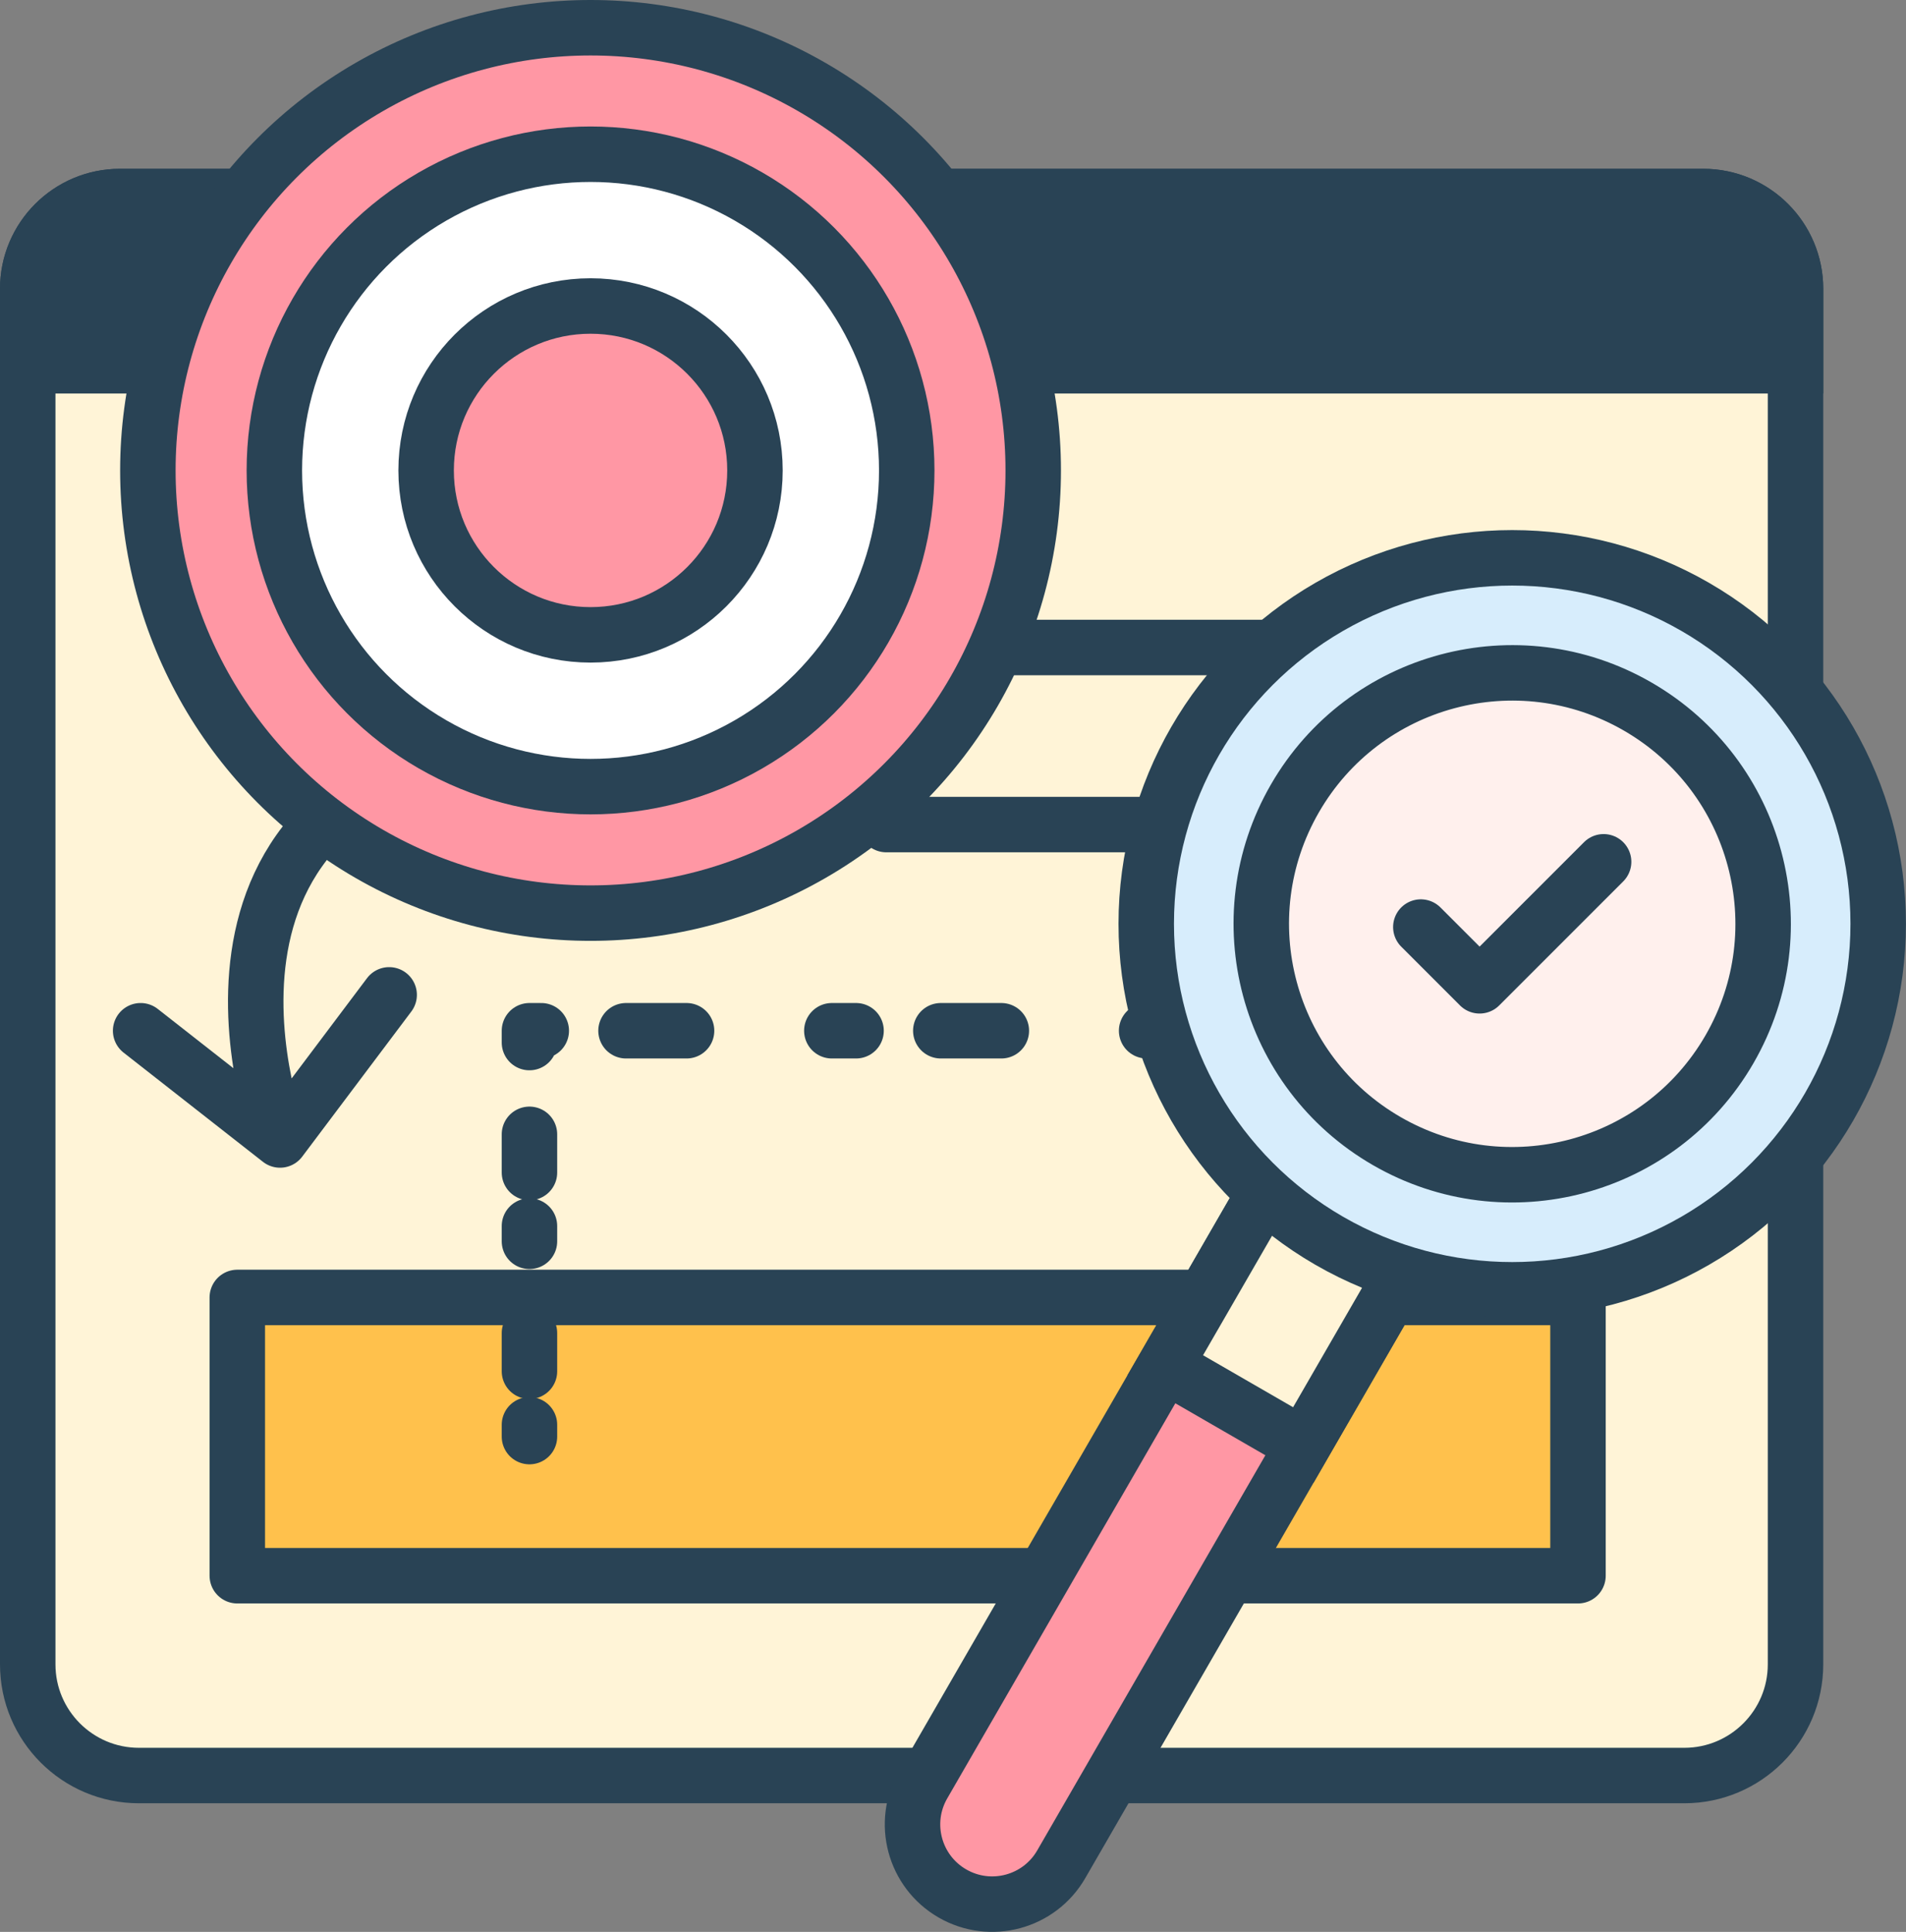
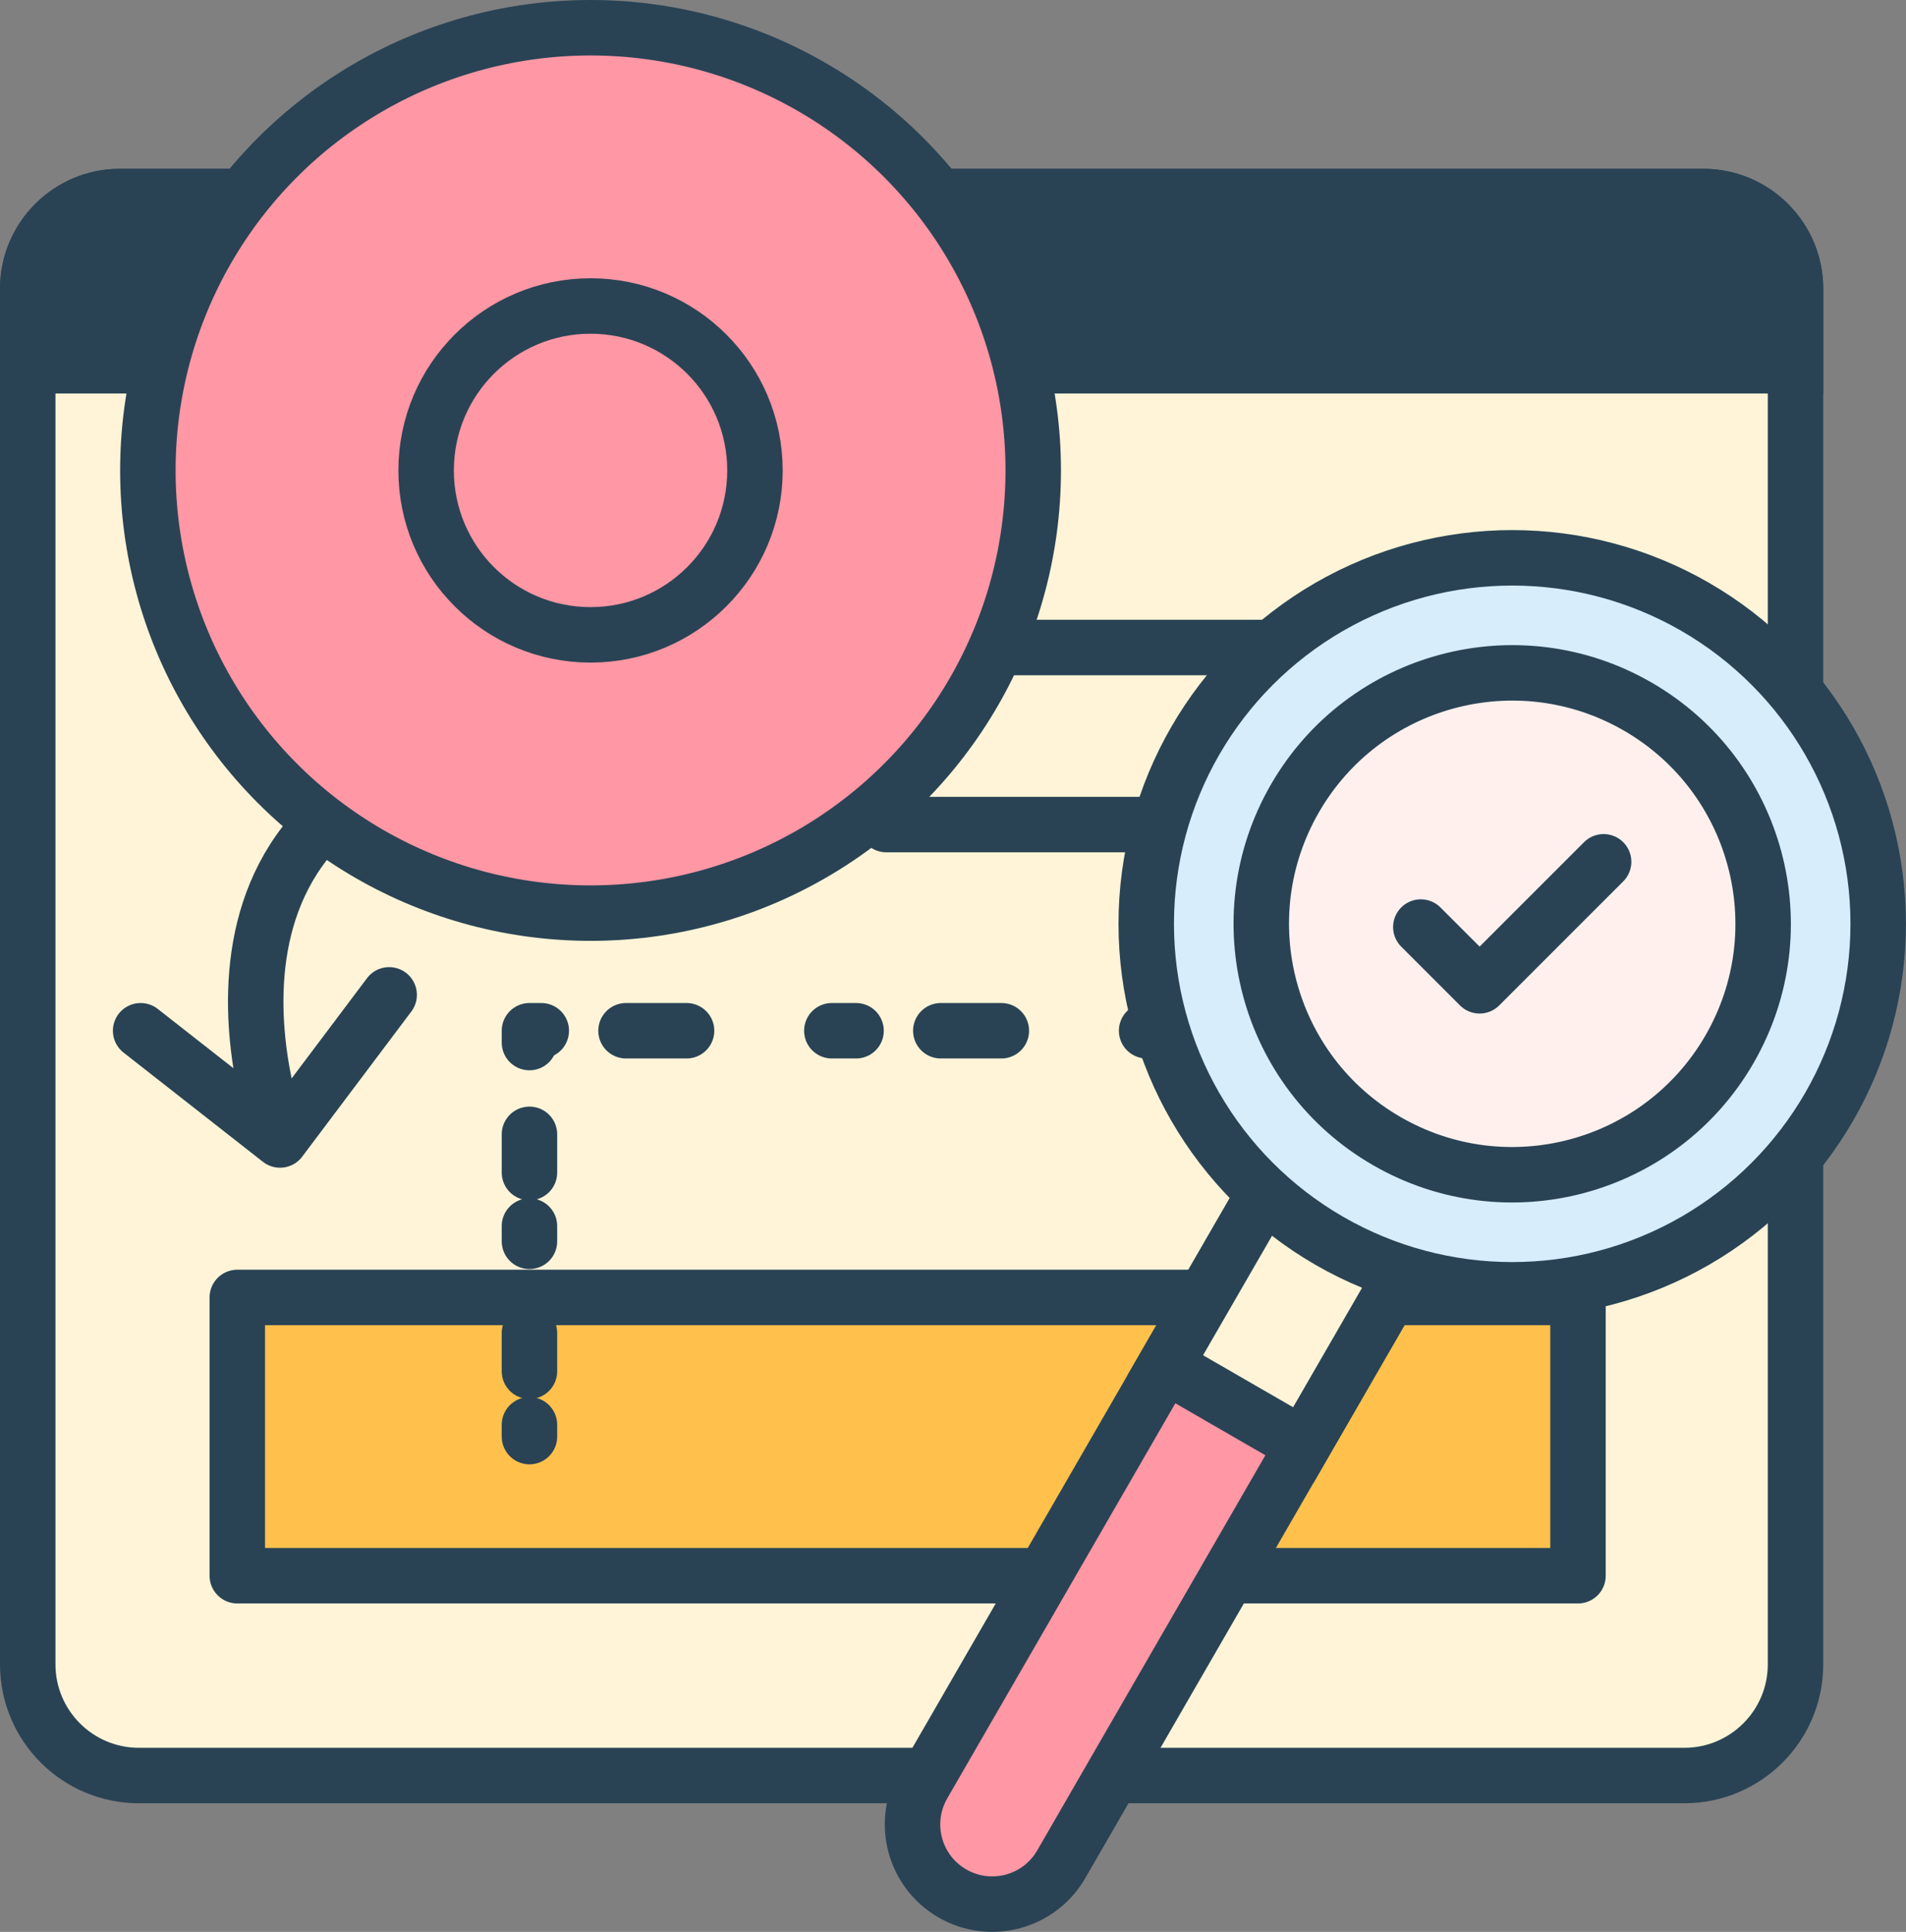
<svg xmlns="http://www.w3.org/2000/svg" id="Layer_2" data-name="Layer 2" width="68.73" height="69.661" viewBox="0 0 68.73 69.661">
  <rect x="0" y="0" width="68.73" height="69.661" fill="#808080" stroke="none" />
  <defs>
    <style>
      .cls-1 {
        fill: #ffc14c;
      }

      .cls-1, .cls-2, .cls-3, .cls-4, .cls-5, .cls-6, .cls-7, .cls-8, .cls-9, .cls-10, .cls-11, .cls-12, .cls-13, .cls-14 {
        stroke: #294355;
        stroke-width: 2px;
      }

      .cls-1, .cls-3, .cls-4, .cls-5, .cls-7, .cls-8, .cls-11, .cls-12, .cls-14 {
        stroke-linecap: round;
        stroke-linejoin: round;
      }

      .cls-2 {
        fill: #fff0ed;
      }

      .cls-2, .cls-6, .cls-13 {
        stroke-miterlimit: 4;
      }

      .cls-3, .cls-7, .cls-8, .cls-12, .cls-14 {
        fill: none;
      }

      .cls-4, .cls-6 {
        fill: #fff4d7;
      }

      .cls-5 {
        fill: #fff;
      }

      .cls-7 {
        stroke-dasharray: .551 1.929 1.378 3.308;
      }

      .cls-8 {
        stroke-dasharray: .873 3.056 2.183 5.239;
      }

      .cls-9 {
        fill: #294355;
      }

      .cls-10, .cls-11 {
        fill: #ff97a4;
      }

      .cls-12 {
        stroke-dasharray: 2.183 5.239;
      }

      .cls-13 {
        fill: #d7edfc;
      }

      .cls-14 {
        stroke-dasharray: 1.378 3.308;
      }
    </style>
  </defs>
  <g id="Layer_1-2" data-name="Layer 1">
    <g>
      <path class="cls-4" d="M4.328,7.086h57.09c1.837,0,3.328,1.491,3.328,3.328v49.6c0,2.213-1.797,4.009-4.009,4.009H5.009c-2.213,0-4.009-1.797-4.009-4.009V10.414c0-1.837,1.491-3.328,3.328-3.328Z" />
      <rect class="cls-1" x="8.557" y="46.784" width="48.345" height="10.034" />
      <path class="cls-9" d="M4.328,7.086h57.09c1.837,0,3.328,1.491,3.328,3.328v2.776H1v-2.776c0-1.837,1.491-3.328,3.328-3.328Z" />
      <path class="cls-3" d="M10.098,41.106l3.935-5.233M10.098,41.106l-5.027-3.939M10.098,41.106s-5.027-12.907,8.993-14.512" />
      <g>
        <line class="cls-3" x1="31.961" y1="23.348" x2="57.502" y2="23.348" />
        <line class="cls-3" x1="31.961" y1="29.733" x2="57.502" y2="29.733" />
      </g>
      <g>
-         <path class="cls-10" d="M45.662,42.919l4.979,2.875-12.372,21.428c-.793,1.375-2.551,1.846-3.926,1.053-1.375-.794-1.846-2.552-1.052-3.927l12.371-21.429Z" />
+         <path class="cls-10" d="M45.662,42.919l4.979,2.875-12.372,21.428c-.793,1.375-2.551,1.846-3.926,1.053-1.375-.794-1.846-2.552-1.052-3.927l12.371-21.429" />
        <rect class="cls-6" x="42.683" y="44.639" width="7.291" height="5.749" transform="translate(-17.984 63.879) rotate(-60)" />
        <g>
          <circle class="cls-13" cx="54.53" cy="33.311" r="13.197" transform="translate(-1.583 63.88) rotate(-60)" />
          <circle class="cls-2" cx="54.53" cy="33.311" r="9.047" transform="translate(-1.583 63.88) rotate(-60)" />
          <path class="cls-3" d="M51.235,33.428l2.119,2.119,4.472-4.472" />
        </g>
      </g>
      <g>
        <circle class="cls-11" cx="21.295" cy="16.963" r="15.963" />
-         <circle class="cls-5" cx="21.295" cy="16.963" r="11.402" />
        <circle class="cls-11" cx="21.295" cy="16.963" r="5.929" />
      </g>
      <g>
        <line class="cls-3" x1="19.092" y1="51.801" x2="19.092" y2="51.375" />
        <line class="cls-14" x1="19.092" y1="49.446" x2="19.092" y2="46.414" />
        <line class="cls-7" x1="19.092" y1="44.76" x2="19.092" y2="39.247" />
        <polyline class="cls-3" points="19.092 37.593 19.092 37.167 19.518 37.167" />
        <line class="cls-12" x1="22.574" y1="37.167" x2="27.376" y2="37.167" />
        <line class="cls-8" x1="29.996" y1="37.167" x2="38.727" y2="37.167" />
        <line class="cls-3" x1="41.347" y1="37.167" x2="41.773" y2="37.167" />
      </g>
    </g>
  </g>
</svg>